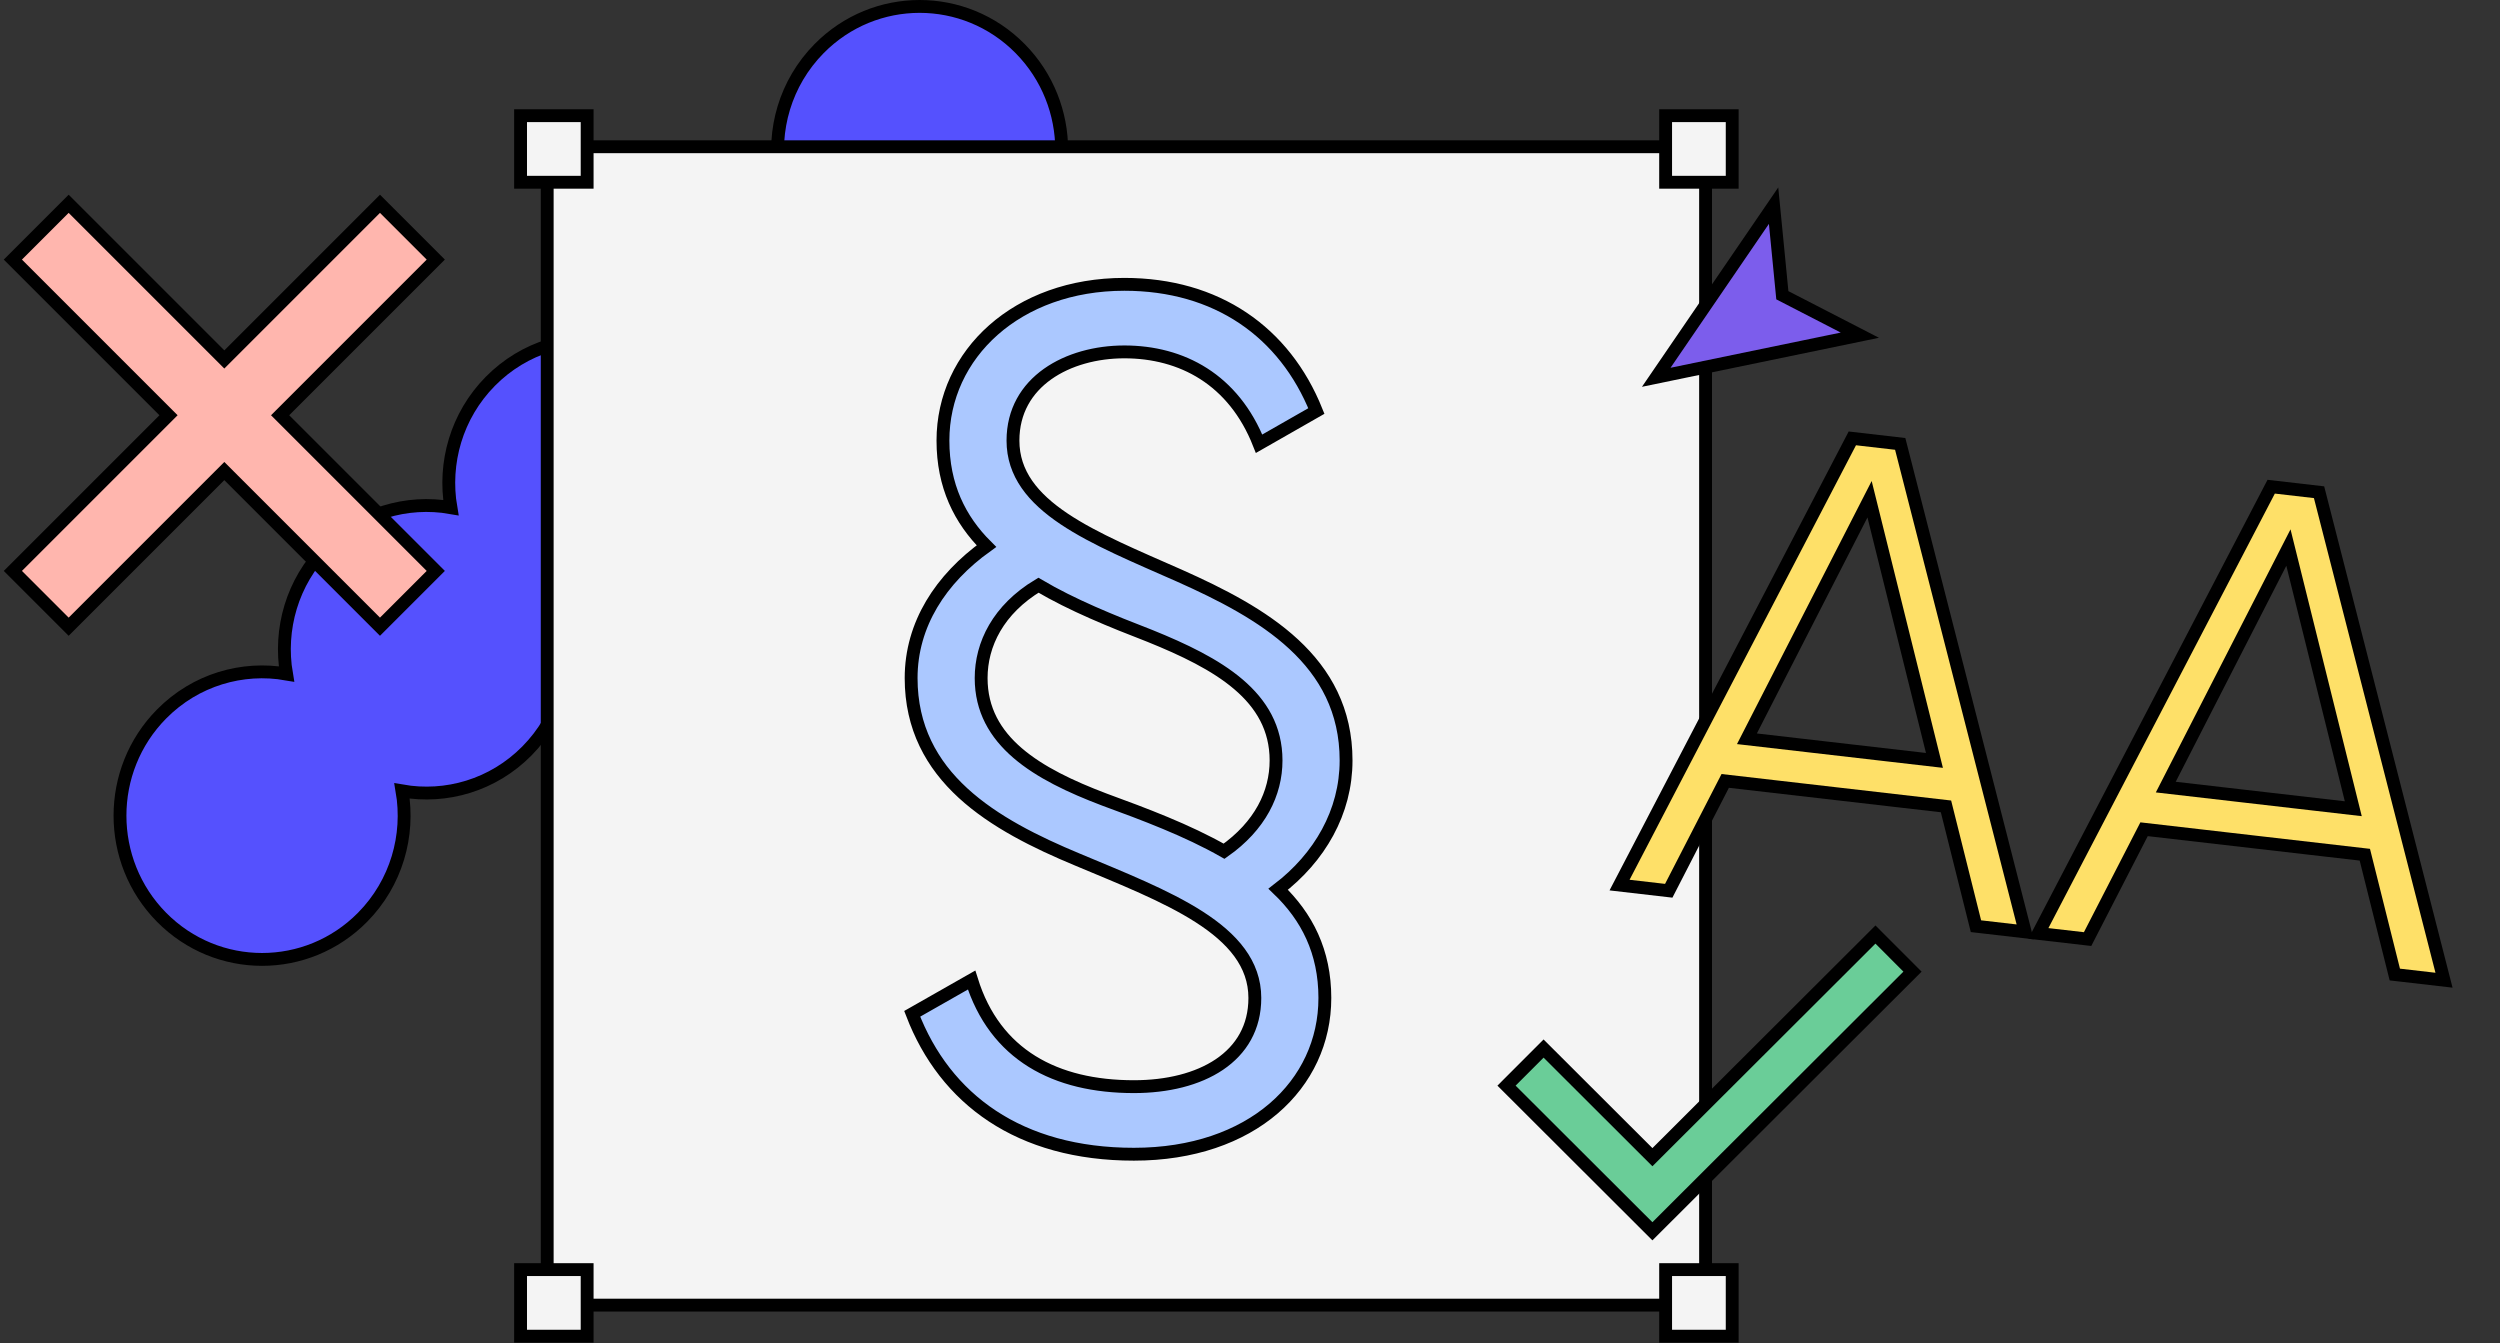
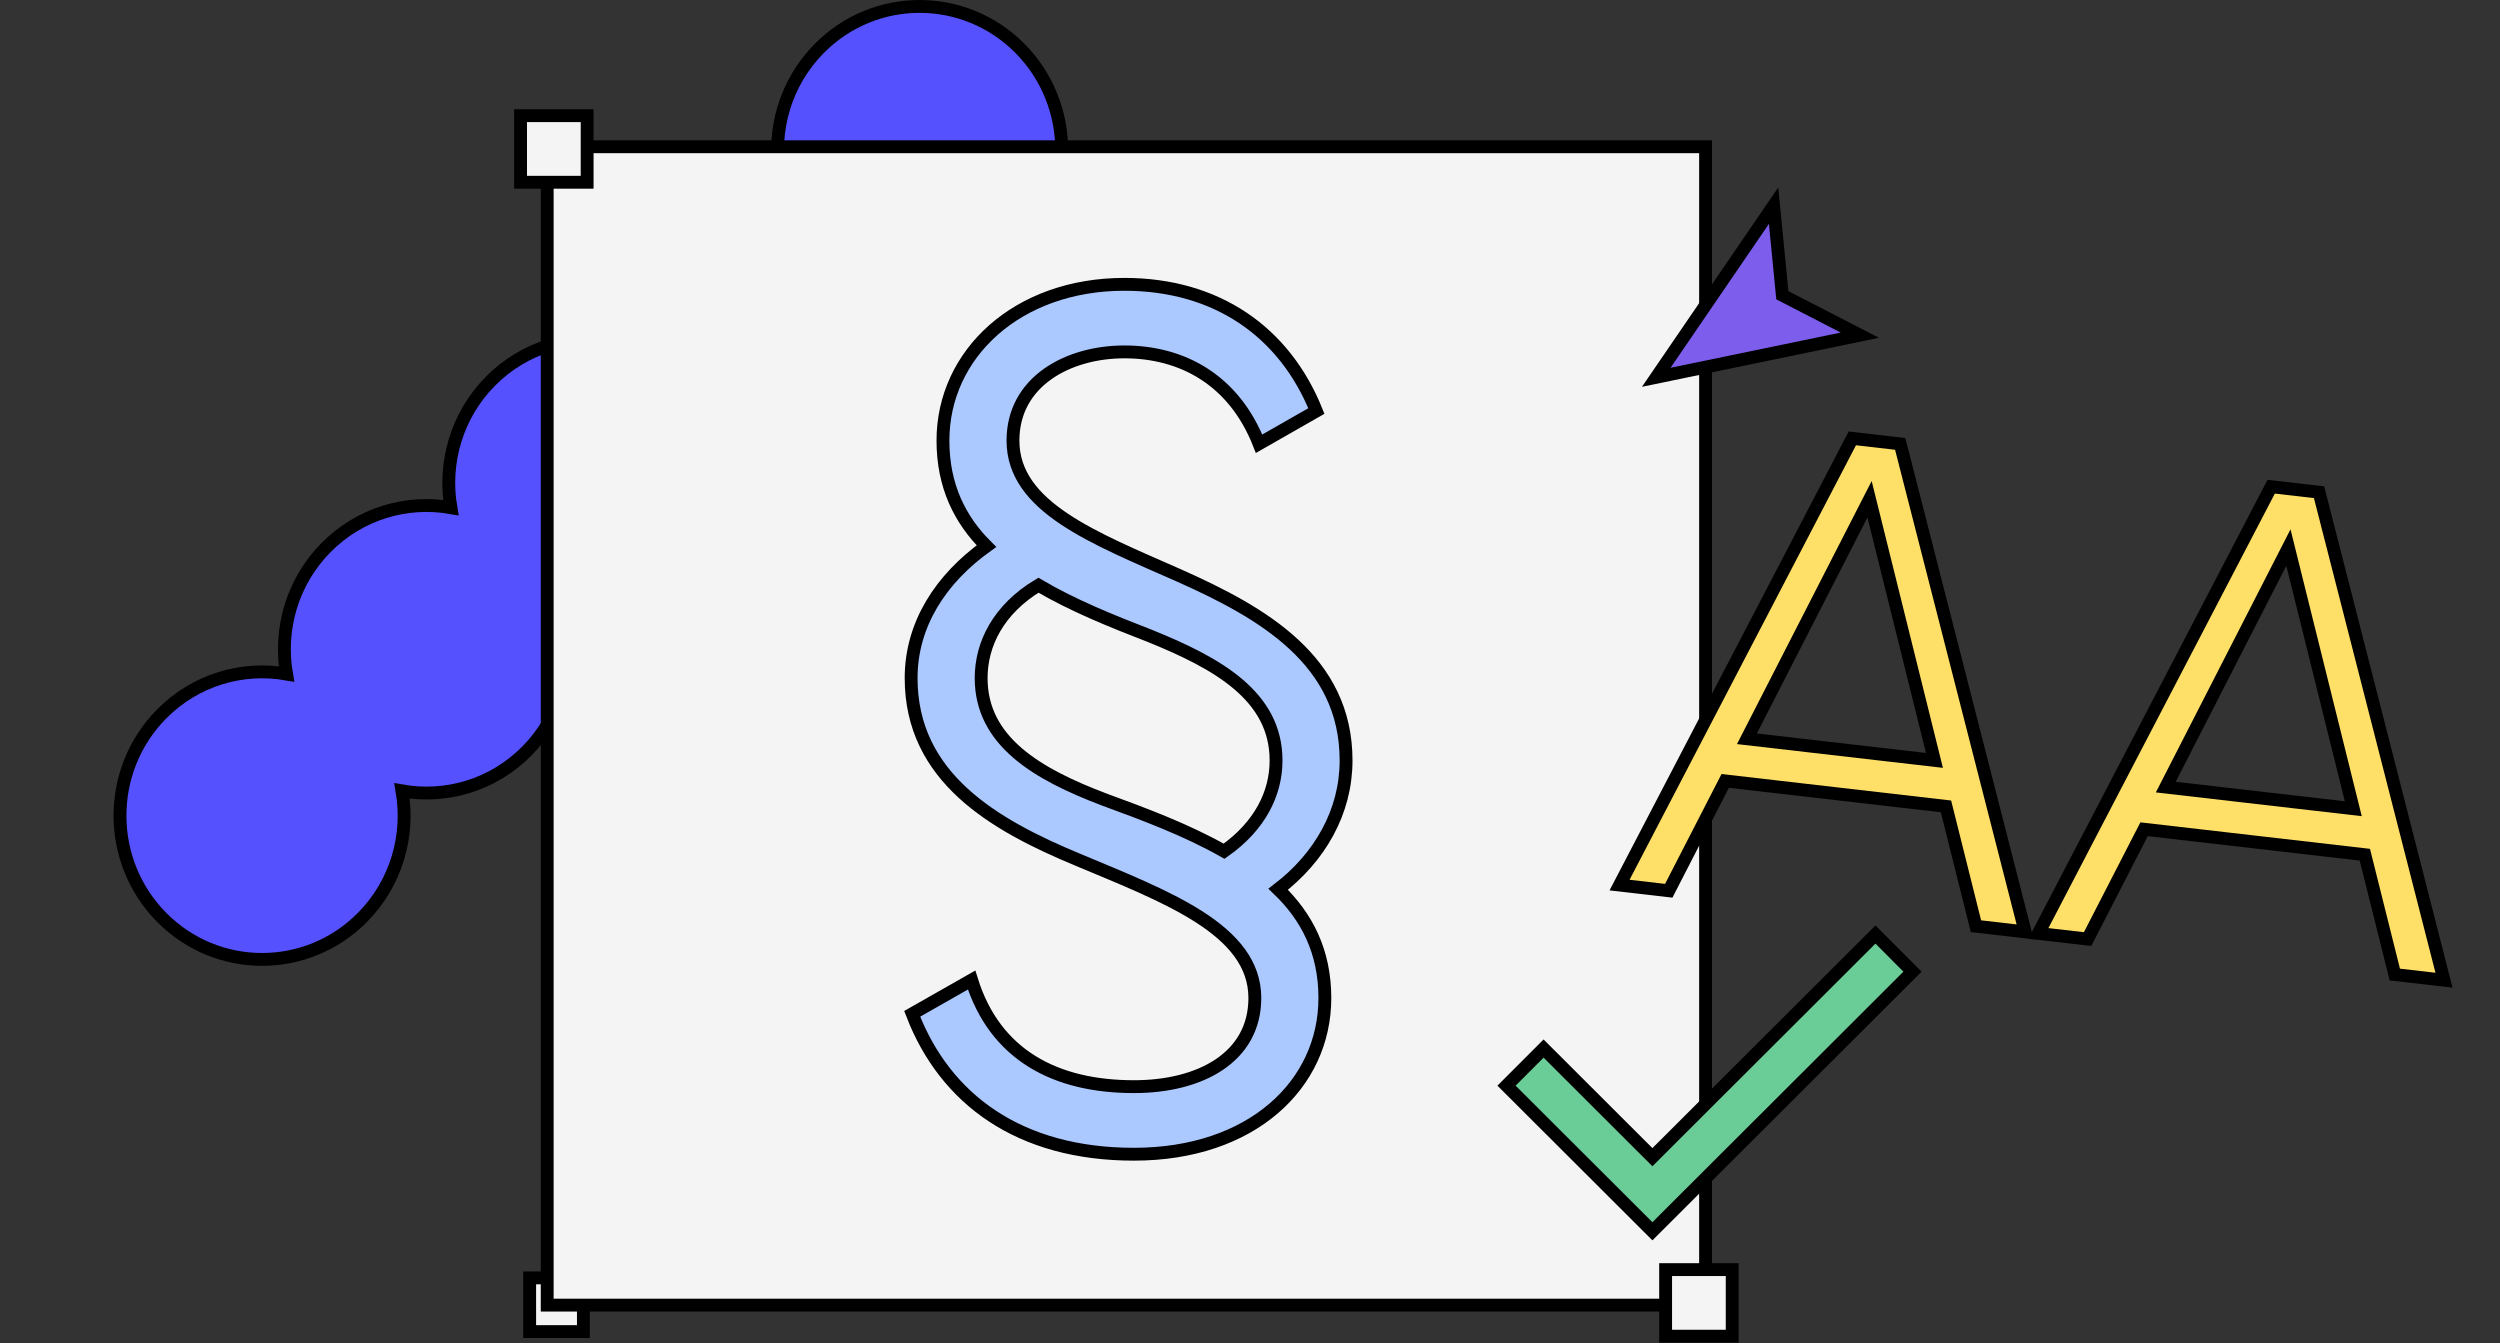
<svg xmlns="http://www.w3.org/2000/svg" width="389" height="209" viewBox="0 0 389 209" fill="none">
  <rect x="0" y="0" width="389" height="209" fill="#333333" stroke="none" />
  <path fill-rule="evenodd" clip-rule="evenodd" d="M158.727 39.191C153.439 44.541 146.141 46.614 139.295 45.412C140.483 52.34 138.434 59.726 133.147 65.076C127.86 70.427 120.562 72.5 113.716 71.297C114.904 78.226 112.855 85.612 107.568 90.962C102.281 96.312 94.983 98.385 88.137 97.183C89.325 104.112 87.275 111.497 81.989 116.847C76.702 122.198 69.404 124.272 62.557 123.069C63.745 129.997 61.696 137.383 56.409 142.733C47.776 151.47 33.779 151.47 25.146 142.733C16.513 133.997 16.513 119.832 25.146 111.095C30.433 105.745 37.731 103.671 44.577 104.873C43.389 97.945 45.438 90.56 50.725 85.209C56.012 79.859 63.31 77.785 70.156 78.988C68.969 72.06 71.018 64.674 76.305 59.324C81.591 53.974 88.889 51.9 95.736 53.102C94.548 46.174 96.597 38.788 101.883 33.438C107.17 28.088 114.469 26.014 121.315 27.217C120.127 20.288 122.176 12.903 127.463 7.552C136.096 -1.184 150.093 -1.184 158.727 7.552C167.36 16.289 167.36 30.454 158.727 39.191Z" fill="#5551FE" stroke="black" stroke-width="2" />
  <rect x="86.561" y="24.119" width="178.243" height="178.243" fill="#F4F4F4" stroke="black" stroke-width="2" />
-   <rect x="-1" y="1" width="8.359" height="8.359" transform="matrix(-1 0 0 1 267.947 18.284)" fill="#F4F4F4" stroke="black" stroke-width="2" />
  <rect x="-1" y="1" width="8.359" height="8.359" transform="matrix(-1 0 0 1 267.947 197.837)" fill="#F4F4F4" stroke="black" stroke-width="2" />
  <rect x="-1" y="1" width="8.359" height="8.359" transform="matrix(-1 0 0 1 89.776 197.837)" fill="#F4F4F4" stroke="black" stroke-width="2" />
  <rect x="-1" y="1" width="8.359" height="8.359" transform="matrix(-1 0 0 1 89.776 18.284)" fill="#F4F4F4" stroke="black" stroke-width="2" />
  <path d="M146.14 68.838C146.14 75.72 148.562 80.984 152.398 85.139L167.717 134.974C167.718 134.974 167.718 134.974 167.719 134.974C168.545 135.321 169.369 135.664 170.188 136.005C176.216 138.517 182.008 140.929 186.484 143.804C191.565 147.068 194.67 150.748 194.67 155.57C194.67 159.814 192.751 162.963 189.601 165.09C186.412 167.244 181.923 168.369 176.853 168.369C170.872 168.369 165.665 167.162 161.534 164.597C157.42 162.044 154.302 158.1 152.552 152.48L152.183 151.294L151.103 151.908L141.859 157.165L141.111 157.59L141.42 158.393C144.046 165.22 148.338 170.857 154.286 174.782C160.232 178.706 167.777 180.882 176.853 180.882C195.575 180.882 207.565 169.733 207.565 155.57C207.565 148.49 204.965 143.05 200.803 138.736C206.933 133.692 210.866 126.641 210.866 118.611C210.866 110.481 207.452 104.479 202.416 99.808C197.417 95.17 190.805 91.83 184.358 88.951L184.355 88.95C183.461 88.554 182.574 88.165 181.696 87.78C175.957 85.264 170.625 82.926 166.536 80.184C161.842 77.037 159.035 73.522 159.035 68.838C159.035 64.596 160.995 61.437 163.999 59.305C167.033 57.151 171.151 56.04 175.367 56.04C183.917 56.04 191.606 60.102 195.4 69.698L195.825 70.771L196.826 70.199L205.74 65.107L206.497 64.674L206.172 63.866C201.065 51.161 190.13 43.527 175.367 43.527C158.263 43.527 146.14 54.703 146.14 68.838ZM190.816 131.553C185.094 128.378 178.642 125.974 172.58 123.751C167.407 121.79 162.758 119.581 159.409 116.702C156.094 113.853 154.083 110.376 154.083 105.798C154.083 101.049 156.388 96.095 162.012 92.509C167.248 95.531 173.216 97.934 178.96 100.157C184.227 102.287 189.006 104.578 192.463 107.524C195.886 110.441 197.971 113.959 197.971 118.611C197.971 123.191 195.828 127.835 190.816 131.553Z" fill="#ABC8FF" stroke="black" stroke-width="2" />
  <rect x="85.144" y="22.834" width="180.243" height="180.243" fill="#F4F4F4" stroke="black" stroke-width="2" />
-   <rect width="10.359" height="10.359" transform="matrix(-1 0 0 1 269.53 18)" fill="#F4F4F4" stroke="black" stroke-width="2" />
  <rect width="10.359" height="10.359" transform="matrix(-1 0 0 1 269.53 197.552)" fill="#F4F4F4" stroke="black" stroke-width="2" />
-   <rect width="10.359" height="10.359" transform="matrix(-1 0 0 1 91.359 197.552)" fill="#F4F4F4" stroke="black" stroke-width="2" />
  <rect width="10.359" height="10.359" transform="matrix(-1 0 0 1 91.359 18)" fill="#F4F4F4" stroke="black" stroke-width="2" />
  <path d="M198.885 138.366C203.341 142.637 206.148 148.058 206.148 155.286C206.148 168.756 194.758 179.597 176.436 179.597C158.608 179.597 147.054 171.055 141.937 157.75L151.18 152.493C154.812 164.156 164.221 169.084 176.436 169.084C186.835 169.084 195.253 164.485 195.253 155.286C195.253 144.609 181.388 139.516 167.687 133.767C154.647 128.346 141.771 120.954 141.771 105.513C141.771 97.136 146.393 90.072 153.491 84.98C149.365 80.874 146.723 75.617 146.723 68.554C146.723 55.084 158.278 44.242 174.95 44.242C189.311 44.242 199.875 51.634 204.827 63.954L195.913 69.046C191.952 59.026 183.864 54.755 174.95 54.755C166.201 54.755 157.618 59.355 157.618 68.554C157.618 78.902 170.163 83.666 183.533 89.58C196.409 95.329 209.449 102.721 209.449 118.326C209.449 126.375 205.322 133.439 198.885 138.366ZM152.666 105.513C152.666 115.369 161.414 120.462 171.814 124.404C178.086 126.704 184.689 129.168 190.466 132.453C196.078 128.511 198.554 123.418 198.554 118.326C198.554 108.306 189.476 103.214 178.912 98.943C172.969 96.643 166.862 94.179 161.58 91.058C155.307 94.836 152.666 100.257 152.666 105.513Z" fill="#ABC8FF" stroke="black" stroke-width="2" />
  <path d="M257.711 58.706L275.97 32L277.333 45.94L289.392 52.154L257.711 58.706Z" fill="#7C5DEC" stroke="black" stroke-width="2" />
-   <path d="M34.903 55.931L59.124 31.71L67.807 40.393L43.586 64.613L67.807 88.834L59.124 97.517L34.903 73.296L10.683 97.517L2 88.834L26.221 64.613L2 40.393L10.683 31.71L34.903 55.931Z" fill="#FFB6AE" stroke="black" stroke-width="2" />
  <path d="M307.459 144.118L302.795 125.474L268.443 121.511L259.656 138.603L252 137.72L288.223 68.211L295.672 69.071L315.115 145.002L307.459 144.118ZM271.821 114.953L300.999 118.319L290.905 77.679L271.821 114.953Z" fill="#FEE068" />
  <path d="M372.632 151.637L367.968 132.993L333.616 129.03L324.829 146.122L317.173 145.239L353.396 75.73L360.845 76.59L380.288 152.521L372.632 151.637ZM336.994 122.472L366.172 125.838L356.078 85.198L336.994 122.472Z" fill="#FEE068" />
  <path d="M307.459 144.118L302.795 125.474L268.443 121.511L259.656 138.603L252 137.72L288.223 68.211L295.672 69.071L315.115 145.002L307.459 144.118ZM271.821 114.953L300.999 118.319L290.905 77.679L271.821 114.953Z" stroke="black" stroke-width="2" />
  <path d="M372.632 151.637L367.968 132.993L333.616 129.03L324.829 146.122L317.173 145.239L353.396 75.73L360.845 76.59L380.288 152.521L372.632 151.637ZM336.994 122.472L366.172 125.838L356.078 85.198L336.994 122.472Z" stroke="black" stroke-width="2" />
  <path d="M256.409 179.353L257.115 180.058L257.822 179.353L291.82 145.414L297.586 151.188L257.115 191.587L234.414 168.926L240.18 163.153L256.409 179.353Z" fill="#6ACD98" stroke="black" stroke-width="2" />
</svg>